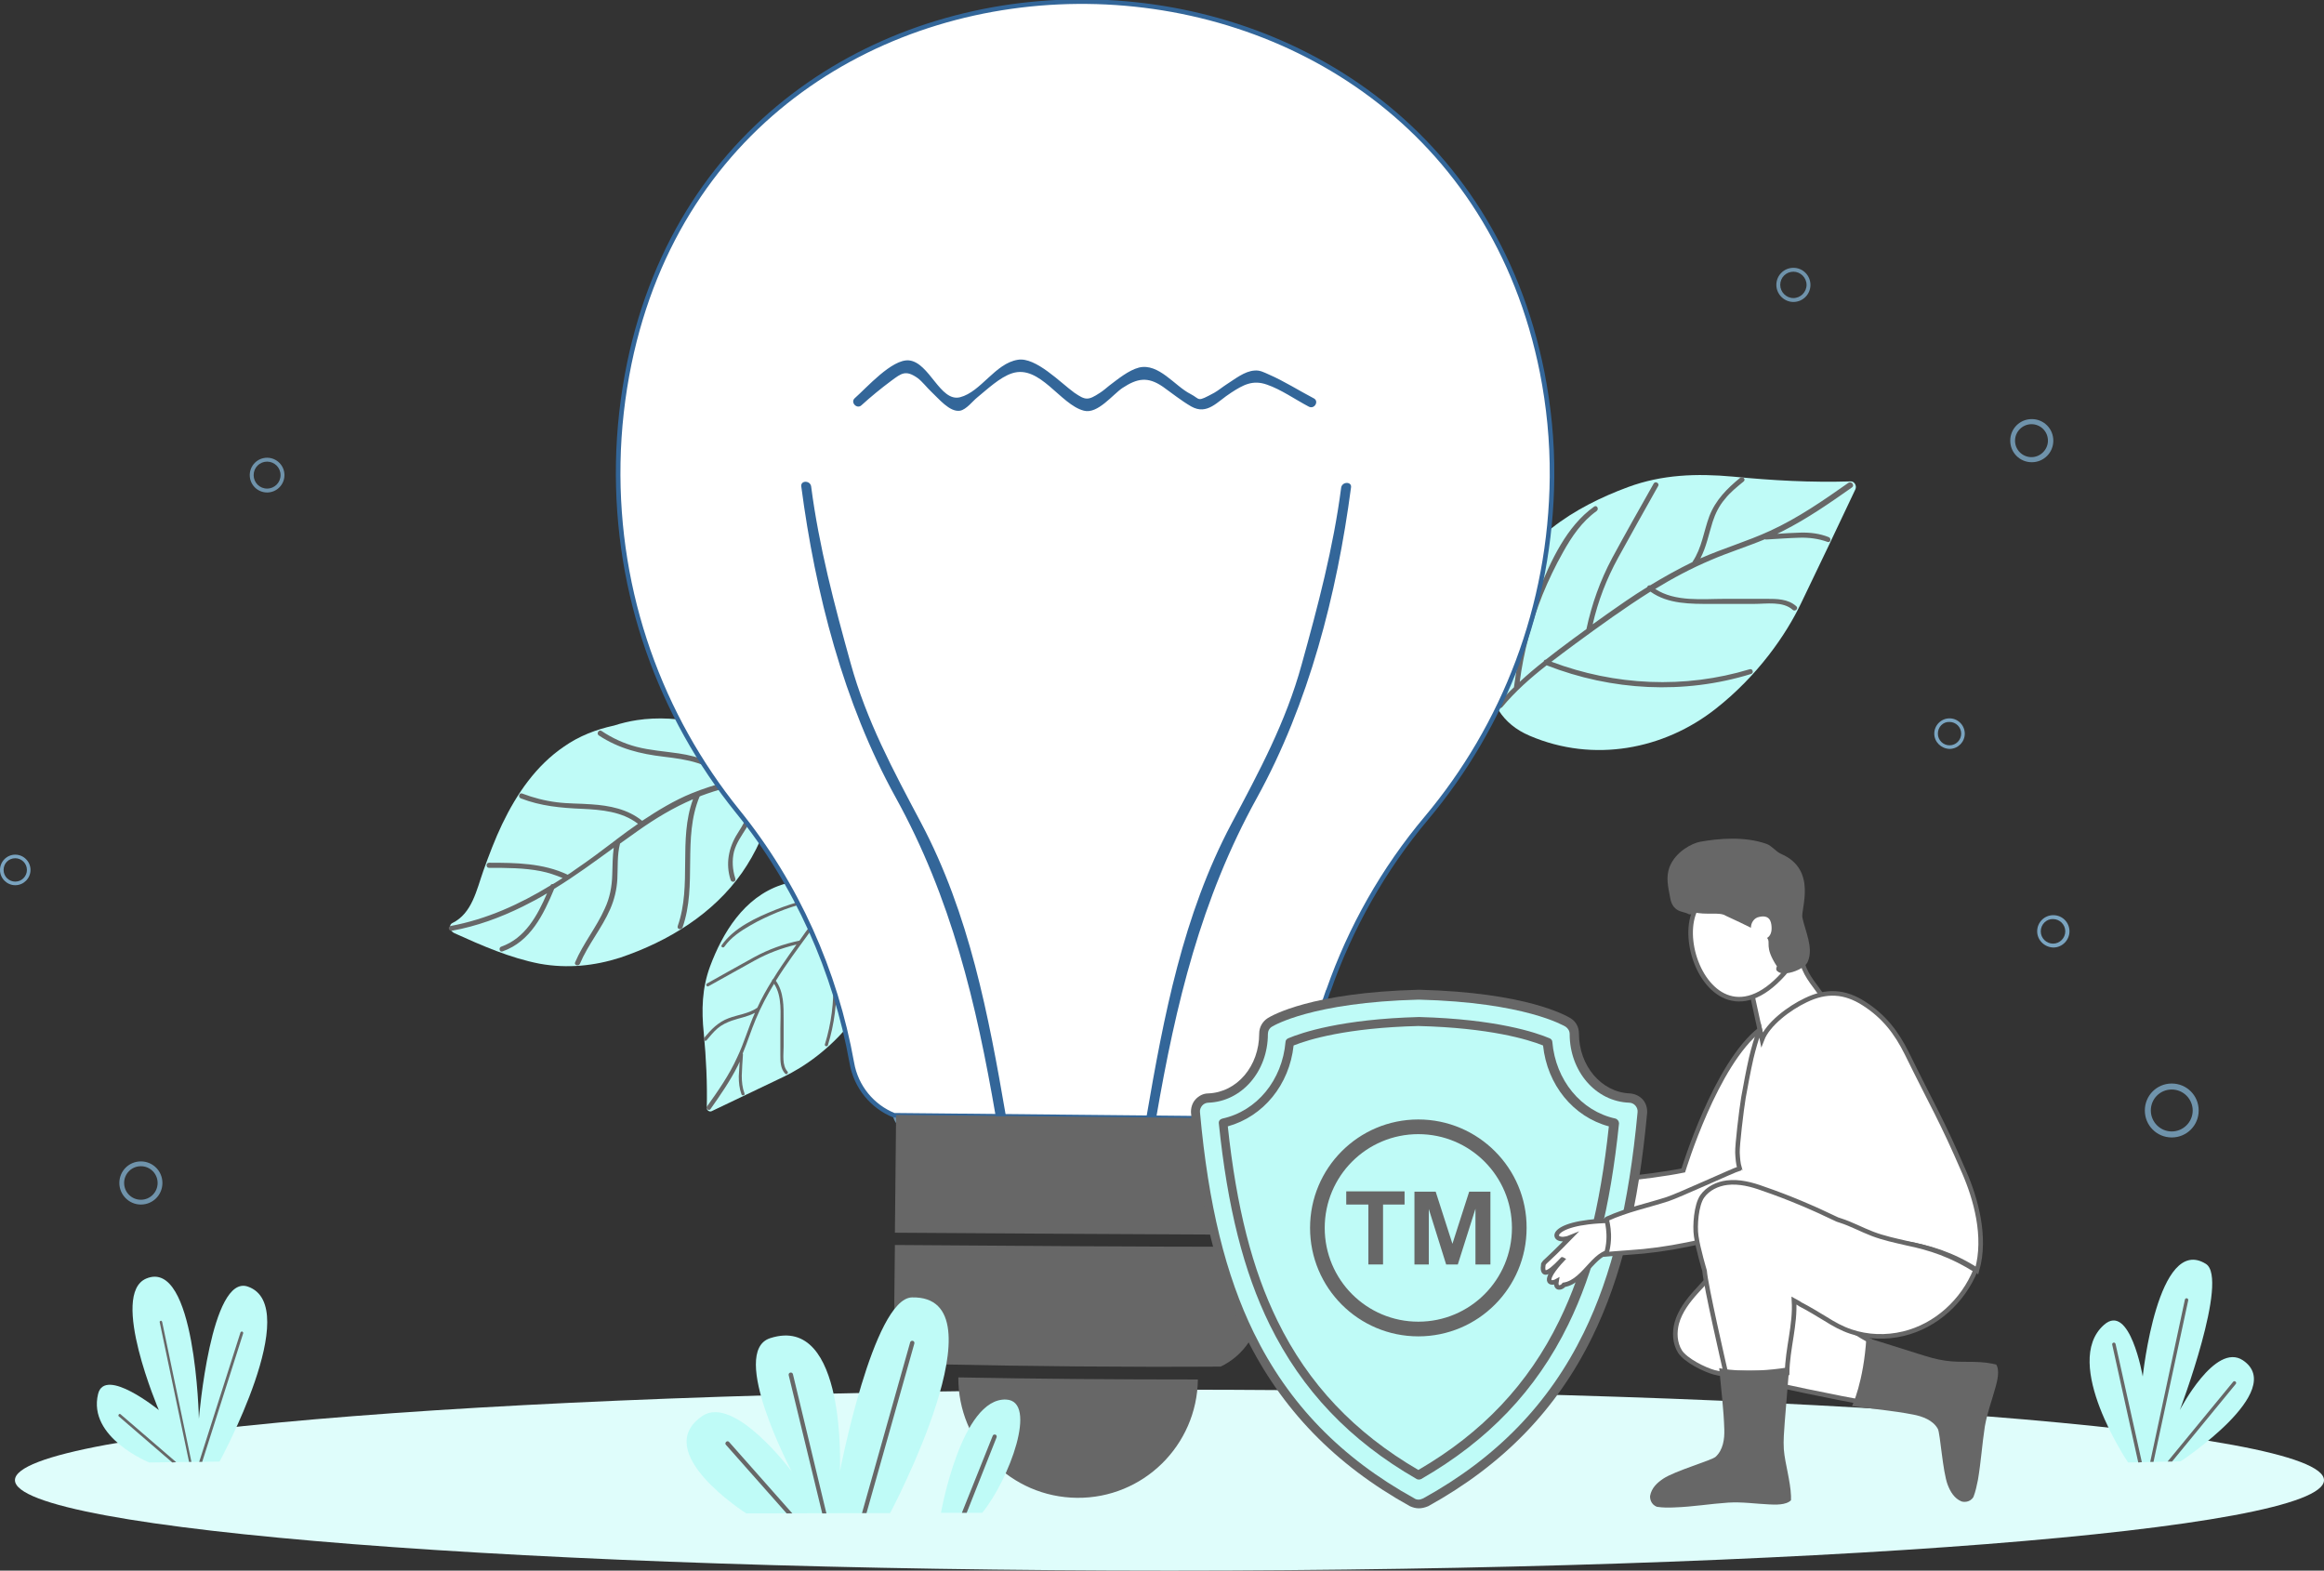
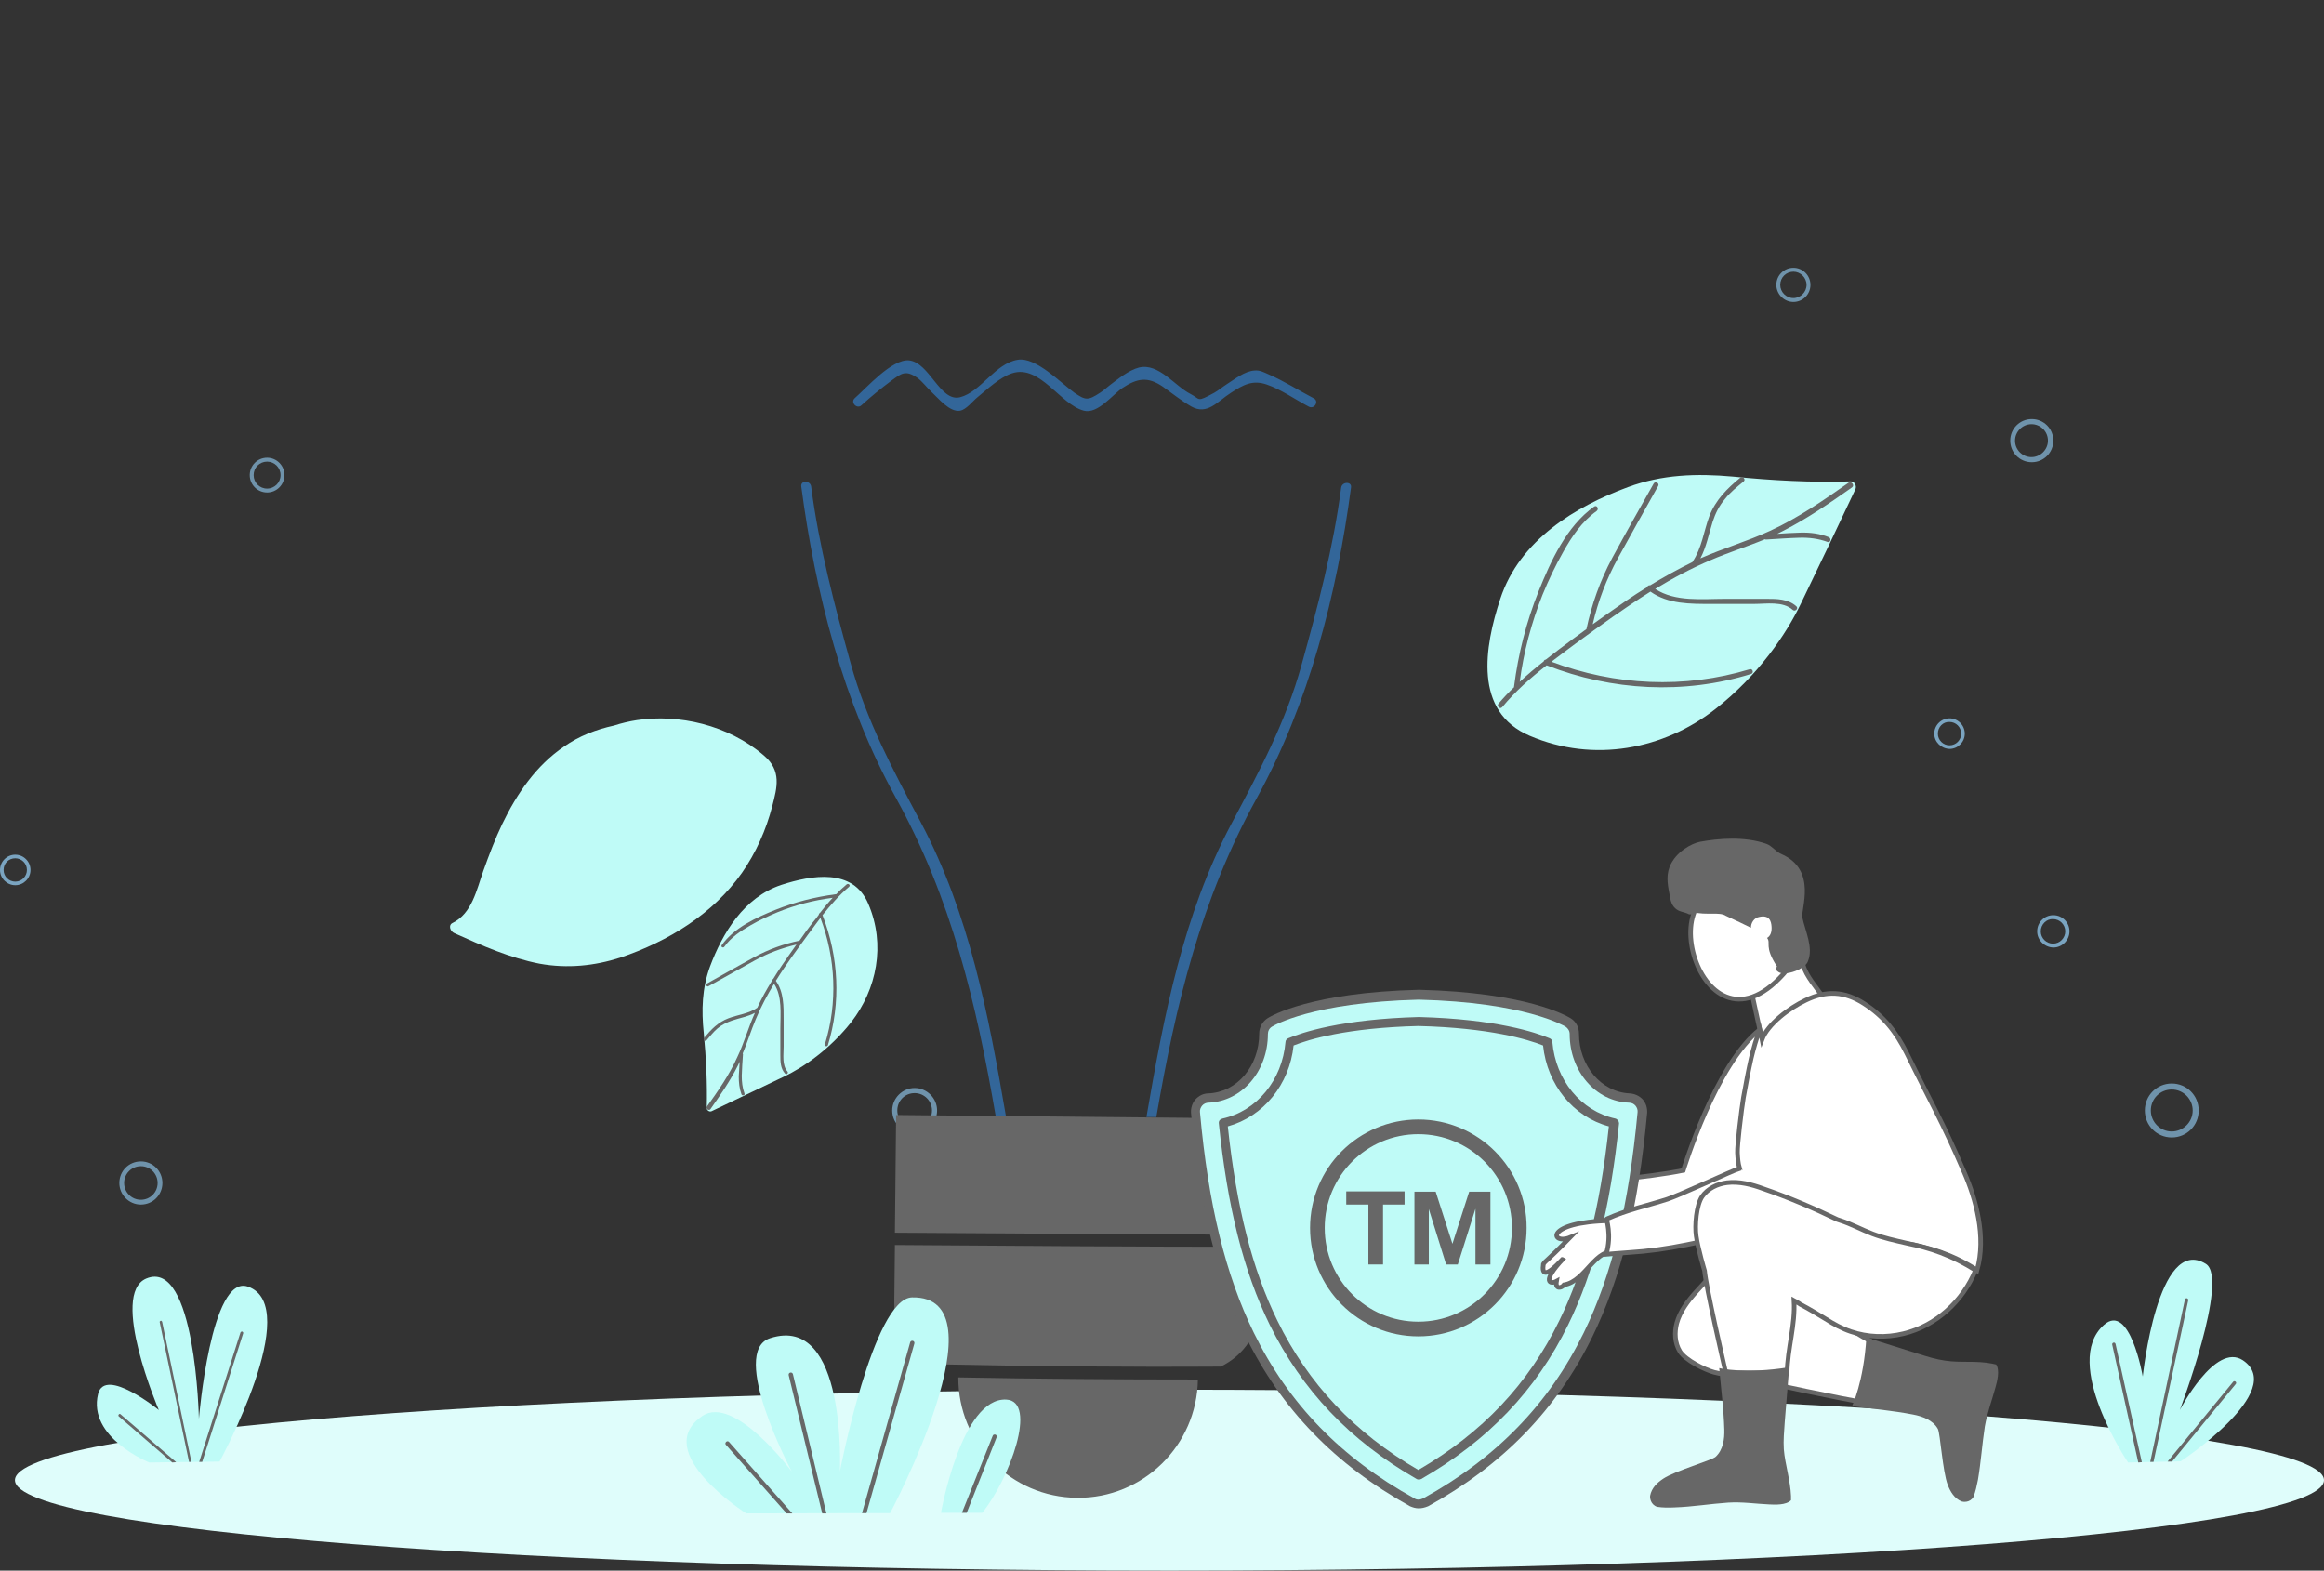
<svg xmlns="http://www.w3.org/2000/svg" width="509" height="344" viewBox="0 0 509 344" fill="none">
  <rect x="0" y="0" width="509" height="344" fill="#333333" stroke="none" />
  <g clip-path="url(#clip0_151_4023)">
    <path d="M509 324.185C509 335.142 395.802 344 256.138 344C116.474 344 3.275 335.142 3.275 324.185C3.275 313.228 116.474 304.371 256.138 304.371C395.802 304.371 509 313.294 509 324.185Z" fill="#DFFDFB" />
    <path d="M466.092 320.314C466.092 320.314 451.418 298.531 460.786 290.199C466.485 285.081 469.302 301.484 469.302 301.484C469.302 301.484 472.577 270.253 483.124 276.814C488.299 280.029 477.425 308.832 477.425 308.832C477.425 308.832 485.155 293.873 491.247 297.941C501.074 304.568 477.622 320.052 477.622 320.052L466.092 320.314Z" fill="#BFFBF7" />
    <path d="M471.66 320.183L479.259 284.819C479.324 284.622 479.193 284.425 478.997 284.359C478.8 284.294 478.604 284.425 478.538 284.622L470.939 320.183H471.66Z" fill="#676767" />
    <path d="M475.722 320.117L489.675 303.124C489.806 302.993 489.806 302.73 489.61 302.599C489.479 302.468 489.217 302.468 489.086 302.665L474.739 320.117H475.722Z" fill="#676767" />
    <path d="M469.105 320.249L463.341 294.332C463.275 294.135 463.079 294.004 462.882 294.07C462.686 294.135 462.555 294.332 462.62 294.529L468.319 320.314L469.105 320.249Z" fill="#676767" />
    <path d="M48.083 320.117C48.083 320.117 66.622 286.131 54.307 281.8C46.184 278.914 43.563 310.735 43.563 310.735C43.563 310.735 42.843 275.502 32.034 280.029C23.911 283.441 34.785 308.832 34.785 308.832C34.785 308.832 22.994 299.253 21.487 305.289C19.129 314.868 32.689 320.314 32.689 320.314L48.083 320.117Z" fill="#BFFBF7" />
    <path d="M44.284 320.183L53.259 292.036C53.324 291.905 53.193 291.708 53.062 291.642C52.931 291.576 52.735 291.708 52.669 291.839L43.629 320.183H44.284Z" fill="#676767" />
    <path d="M41.926 320.183L35.506 289.477C35.44 289.346 35.309 289.214 35.178 289.28C35.047 289.346 34.916 289.477 34.982 289.608L41.402 320.183H41.926Z" fill="#676767" />
    <path d="M38.584 320.249L26.4 309.751C26.269 309.62 26.072 309.685 26.007 309.816C25.876 309.948 25.941 310.145 26.007 310.21L37.733 320.314L38.584 320.249Z" fill="#676767" />
    <g opacity="0.6">
      <path d="M54.7 104.059C54.7 101.96 56.403 100.254 58.499 100.254C60.596 100.254 62.299 101.96 62.299 104.059C62.299 106.159 60.596 107.865 58.499 107.865C56.403 107.865 54.7 106.159 54.7 104.059ZM55.551 104.059C55.551 105.7 56.861 107.012 58.499 107.012C60.137 107.012 61.447 105.7 61.447 104.059C61.447 102.419 60.137 101.107 58.499 101.107C56.861 101.107 55.551 102.419 55.551 104.059Z" fill="#98D4FC" />
    </g>
    <g opacity="0.6">
      <path d="M26.138 259.099C26.138 256.475 28.234 254.375 30.854 254.375C33.475 254.375 35.571 256.475 35.571 259.099C35.571 261.723 33.475 263.823 30.854 263.823C28.234 263.823 26.138 261.658 26.138 259.099ZM27.186 259.099C27.186 261.133 28.823 262.773 30.854 262.773C32.885 262.773 34.523 261.133 34.523 259.099C34.523 257.065 32.885 255.425 30.854 255.425C28.823 255.425 27.186 257.065 27.186 259.099Z" fill="#98D4FC" />
    </g>
    <g opacity="0.6">
      <path d="M469.761 243.221C469.761 239.94 472.381 237.316 475.656 237.316C478.932 237.316 481.552 239.94 481.552 243.221C481.552 246.502 478.932 249.126 475.656 249.126C472.381 249.126 469.761 246.502 469.761 243.221ZM471.071 243.221C471.071 245.714 473.102 247.814 475.656 247.814C478.146 247.814 480.242 245.78 480.242 243.221C480.242 240.728 478.211 238.628 475.656 238.628C473.102 238.628 471.071 240.662 471.071 243.221Z" fill="#98D4FC" />
    </g>
    <g opacity="0.6">
      <path d="M440.282 96.514C440.282 93.89 442.378 91.79 444.998 91.79C447.619 91.79 449.715 93.89 449.715 96.514C449.715 99.139 447.619 101.238 444.998 101.238C442.378 101.238 440.282 99.139 440.282 96.514ZM441.33 96.514C441.33 98.548 442.968 100.123 444.933 100.123C446.898 100.123 448.536 98.483 448.536 96.514C448.536 94.48 446.898 92.906 444.933 92.906C442.968 92.906 441.33 94.546 441.33 96.514Z" fill="#98D4FC" />
    </g>
    <g opacity="0.7">
      <path d="M446.178 203.986C446.178 202.017 447.75 200.443 449.715 200.443C451.68 200.443 453.253 202.017 453.253 203.986C453.253 205.888 451.68 207.529 449.715 207.529C447.75 207.463 446.178 205.888 446.178 203.986ZM446.964 203.986C446.964 205.495 448.209 206.676 449.65 206.676C451.156 206.676 452.336 205.429 452.336 203.986C452.336 202.476 451.091 201.295 449.65 201.295C448.209 201.23 446.964 202.476 446.964 203.986Z" fill="#98D4FC" />
    </g>
    <g opacity="0.7">
      <path d="M173.335 205.626C173.335 203.789 174.842 202.28 176.676 202.28C178.51 202.28 180.017 203.789 180.017 205.626C180.017 207.463 178.51 208.972 176.676 208.972C174.842 208.972 173.335 207.463 173.335 205.626ZM174.056 205.626C174.056 207.069 175.235 208.185 176.61 208.185C178.052 208.185 179.165 207.004 179.165 205.626C179.165 204.182 177.986 203.067 176.61 203.067C175.235 203.067 174.056 204.248 174.056 205.626Z" fill="#98D4FC" />
    </g>
    <g opacity="0.7">
      <path d="M0 190.535C0 188.698 1.507 187.189 3.341 187.189C5.175 187.189 6.682 188.698 6.682 190.535C6.682 192.372 5.175 193.881 3.341 193.881C1.507 193.881 0 192.372 0 190.535ZM0.786 190.535C0.786 191.979 1.965 193.094 3.341 193.094C4.782 193.094 5.896 191.913 5.896 190.535C5.896 189.092 4.717 187.976 3.341 187.976C1.9 187.976 0.786 189.092 0.786 190.535Z" fill="#98D4FC" />
    </g>
    <g opacity="0.7">
      <path d="M423.643 160.682C423.643 158.845 425.149 157.336 426.983 157.336C428.818 157.336 430.324 158.845 430.324 160.682C430.324 162.519 428.818 164.028 426.983 164.028C425.149 163.963 423.643 162.519 423.643 160.682ZM424.429 160.682C424.429 162.126 425.608 163.241 426.983 163.241C428.425 163.241 429.538 162.06 429.538 160.682C429.538 159.239 428.359 158.123 426.983 158.123C425.542 158.058 424.429 159.239 424.429 160.682Z" fill="#98D4FC" />
    </g>
    <g opacity="0.6">
      <path d="M195.412 243.221C195.412 240.531 197.639 238.3 200.325 238.3C203.011 238.3 205.238 240.531 205.238 243.221C205.238 245.911 203.011 248.142 200.325 248.142C197.573 248.142 195.412 245.911 195.412 243.221ZM196.525 243.221C196.525 245.321 198.228 247.027 200.325 247.027C202.421 247.027 204.124 245.321 204.124 243.221C204.124 241.122 202.421 239.416 200.325 239.416C198.163 239.416 196.525 241.122 196.525 243.221Z" fill="#98D4FC" />
    </g>
    <g opacity="0.6">
-       <path d="M325.773 96.514C325.773 94.808 327.214 93.365 328.917 93.365C330.621 93.365 332.062 94.743 332.062 96.514C332.062 98.22 330.621 99.663 328.917 99.663C327.214 99.663 325.773 98.286 325.773 96.514ZM326.494 96.514C326.494 97.826 327.607 98.942 328.917 98.942C330.228 98.942 331.341 97.826 331.341 96.514C331.341 95.202 330.228 94.087 328.917 94.087C327.607 94.087 326.494 95.202 326.494 96.514Z" fill="#98D4FC" />
-     </g>
+       </g>
    <g opacity="0.6">
      <path d="M389.054 62.396C389.054 60.297 390.757 58.657 392.788 58.657C394.884 58.657 396.522 60.362 396.522 62.396C396.522 64.496 394.819 66.136 392.788 66.136C390.757 66.136 389.054 64.43 389.054 62.396ZM389.906 62.396C389.906 63.971 391.216 65.283 392.788 65.283C394.36 65.283 395.671 63.971 395.671 62.396C395.671 60.822 394.36 59.509 392.788 59.509C391.216 59.509 389.906 60.756 389.906 62.396Z" fill="#98D4FC" />
    </g>
    <path d="M356.562 106.684C345.032 110.949 332.848 118.231 328.59 131.157C325.118 141.655 322.694 155.892 335.01 161.141C349.094 167.178 364.488 164.094 375.69 155.302C384.992 148.019 391.216 138.965 394.491 132.075C398.487 123.808 402.418 115.541 406.348 107.209C406.741 106.421 406.152 105.372 405.3 105.437C396.718 105.7 388.137 105.24 379.555 104.388C371.563 103.666 364.03 103.928 356.562 106.684Z" fill="#BFFBF7" />
    <path d="M405.628 106.75C400.78 110.161 395.867 113.573 390.561 116.263C390.102 116.46 389.709 116.722 389.251 116.919C390.954 116.788 392.592 116.722 394.295 116.657C396.457 116.591 398.553 116.854 400.518 117.641C401.173 117.903 400.911 118.953 400.256 118.691C398.291 117.969 396.195 117.707 394.098 117.772C391.675 117.838 389.251 118.035 386.827 118.166C386.696 118.166 386.63 118.166 386.565 118.1C382.634 119.741 378.573 120.987 374.642 122.693C370.45 124.465 366.388 126.63 362.523 128.992C366.912 131.879 372.874 131.157 377.852 131.157C380.866 131.157 383.879 131.157 386.892 131.157C389.185 131.157 391.609 131.157 393.443 132.797C393.967 133.257 393.181 134.044 392.657 133.585C390.495 131.616 386.827 132.272 384.141 132.272C381.062 132.272 377.918 132.272 374.839 132.272C370.253 132.272 365.34 132.338 361.475 129.582C355.841 133.125 350.404 137.062 345.033 140.999C343.264 142.311 341.495 143.623 339.792 144.935C353.745 150.184 368.943 150.906 383.224 146.576C383.879 146.379 384.207 147.429 383.486 147.625C368.812 152.153 353.025 151.3 338.744 145.723C335.206 148.478 331.865 151.431 328.983 154.908C328.524 155.433 327.738 154.646 328.197 154.121C329.245 152.874 330.424 151.628 331.603 150.512C331.603 150.447 331.603 150.447 331.603 150.381C332.52 143.229 334.289 136.209 336.975 129.517C339.661 122.824 343.133 115.213 349.16 110.949C349.749 110.555 350.273 111.474 349.684 111.933C346.474 114.229 344.246 117.51 342.347 120.922C340.643 123.94 339.137 127.089 337.827 130.304C335.403 136.406 333.7 142.836 332.848 149.331C334.551 147.757 336.254 146.313 338.089 144.87C338.154 144.673 338.285 144.476 338.547 144.476C339.53 143.754 340.447 142.967 341.43 142.245C343.46 140.736 345.426 139.227 347.456 137.784C348.636 132.272 350.47 127.155 353.09 122.234C356.038 116.788 359.117 111.342 362.196 105.897C362.523 105.306 363.506 105.831 363.178 106.422C360.231 111.67 357.283 116.919 354.4 122.168C351.845 126.827 350.011 131.616 348.832 136.734C351.19 135.028 353.614 133.322 356.103 131.616C357.61 130.566 359.182 129.582 360.755 128.598C360.82 128.336 361.082 128.139 361.41 128.204C364.423 126.367 367.502 124.661 370.712 123.087C370.712 123.087 370.712 123.087 370.712 123.021C372.743 120.003 373.136 116.394 374.38 113.048C375.756 109.505 378.245 107.012 381.128 104.65C381.652 104.191 382.438 104.978 381.914 105.437C380.473 106.618 378.966 107.799 377.787 109.308C376.542 110.752 375.69 112.458 375.101 114.295C374.249 116.985 373.725 119.806 372.415 122.299C377.459 120.069 382.7 118.56 387.679 116.263C393.836 113.442 399.404 109.571 404.907 105.7C405.628 105.372 406.217 106.356 405.628 106.75Z" fill="#676767" />
    <path d="M154.141 226.293C154.665 231.805 154.927 237.25 154.796 242.696C154.796 243.221 155.451 243.615 155.909 243.352C161.15 240.859 166.456 238.3 171.697 235.807C176.086 233.707 181.785 229.771 186.436 223.866C192.005 216.714 194.035 206.938 190.17 197.949C186.829 190.076 177.789 191.65 171.107 193.816C162.919 196.571 158.268 204.313 155.516 211.662C153.748 216.452 153.617 221.241 154.141 226.293Z" fill="#BFFBF7" />
    <path d="M155.582 242.959C157.744 239.875 159.905 236.791 161.609 233.379C161.74 233.117 161.871 232.789 162.002 232.526C161.936 233.576 161.871 234.691 161.805 235.741C161.805 237.119 161.936 238.431 162.395 239.678C162.526 240.072 163.246 239.94 163.05 239.481C162.591 238.235 162.46 236.922 162.46 235.61C162.526 234.035 162.591 232.526 162.722 230.952C162.722 230.886 162.722 230.82 162.657 230.755C163.705 228.262 164.491 225.703 165.539 223.21C166.653 220.519 168.028 217.961 169.535 215.467C171.369 218.223 170.911 222.094 170.911 225.243C170.911 227.146 170.911 229.049 170.911 231.017C170.911 232.461 170.911 234.035 171.959 235.151C172.286 235.479 172.745 235.02 172.483 234.692C171.238 233.314 171.631 230.952 171.631 229.246C171.631 227.277 171.631 225.309 171.631 223.341C171.631 220.454 171.697 217.305 169.928 214.811C172.155 211.203 174.71 207.791 177.2 204.379C178.051 203.264 178.837 202.148 179.689 201.033C183.03 209.89 183.488 219.601 180.671 228.721C180.54 229.18 181.196 229.311 181.327 228.918C184.209 219.535 183.685 209.562 180.147 200.442C181.916 198.212 183.816 196.046 185.978 194.209C186.305 193.881 185.847 193.422 185.454 193.684C184.667 194.341 183.881 195.062 183.161 195.85H183.095C178.575 196.44 174.121 197.556 169.863 199.261C165.605 200.967 160.757 203.198 158.071 207.004C157.809 207.397 158.399 207.725 158.661 207.332C160.102 205.298 162.198 203.92 164.36 202.673C166.26 201.558 168.29 200.639 170.321 199.786C174.186 198.212 178.248 197.162 182.375 196.637C181.392 197.687 180.475 198.802 179.558 199.983C179.427 200.049 179.296 200.114 179.361 200.311C178.903 200.902 178.444 201.558 177.92 202.148C176.937 203.395 176.02 204.707 175.103 206.019C171.631 206.741 168.356 207.922 165.211 209.628C161.74 211.531 158.268 213.499 154.861 215.402C154.468 215.599 154.796 216.255 155.189 215.992C158.53 214.155 161.871 212.252 165.211 210.415C168.159 208.775 171.173 207.66 174.448 206.872C173.335 208.381 172.286 209.956 171.238 211.465C170.583 212.449 169.928 213.433 169.339 214.418C169.207 214.483 169.076 214.68 169.076 214.811C167.897 216.714 166.784 218.682 165.867 220.716C163.967 222.029 161.674 222.225 159.578 223.013C157.285 223.866 155.713 225.506 154.206 227.343C153.944 227.671 154.403 228.196 154.73 227.868C155.516 226.949 156.237 226.031 157.154 225.243C158.071 224.456 159.185 223.931 160.298 223.538C162.002 222.947 163.77 222.685 165.342 221.832C163.901 225.047 162.984 228.393 161.477 231.542C159.709 235.479 157.219 239.022 154.73 242.499C154.665 242.959 155.32 243.287 155.582 242.959Z" fill="#676767" />
    <path d="M162.526 191.126C165.539 186.795 167.767 181.874 169.142 176.56C170.19 172.492 171.239 168.818 167.308 165.472C159.447 158.714 148.573 156.352 139.467 157.729C137.764 157.992 136.126 158.386 134.488 158.911C130.558 159.763 126.824 161.207 123.548 163.503C117.456 167.637 113.198 173.804 109.988 180.497C108.416 183.777 107.106 187.255 105.861 190.732C104.355 194.997 103.372 200.049 99.114 202.148C98.131 202.608 98.59 203.985 99.507 204.379C105.599 207.135 111.757 209.825 118.177 211.071C124.335 212.187 130.23 211.531 135.799 209.759C146.476 206.151 156.237 200.114 162.526 191.126Z" fill="#BFFBF7" />
-     <path d="M160.037 192.766C158.858 189.223 159.578 185.614 161.543 182.531C162.657 180.759 163.705 179.119 164.164 177.085C164.622 175.116 164.753 173.082 164.819 171.049C160.954 171.967 157.154 172.951 153.486 174.329C153.42 174.395 153.289 174.395 153.224 174.46C149.424 183.58 152.765 193.816 149.49 203.132C149.228 203.789 148.18 203.526 148.442 202.804C151.586 193.816 148.507 183.974 151.783 175.051C147.459 176.888 143.463 179.316 139.664 182.006C138.353 182.924 137.109 183.843 135.799 184.761C135.144 187.32 135.34 189.945 135.209 192.569C135.078 194.865 134.554 197.031 133.637 199.13C131.803 203.329 128.789 206.872 127.02 211.071C126.758 211.728 125.645 211.399 125.972 210.743C127.741 206.61 130.623 203.132 132.458 198.999C133.571 196.637 134.03 194.144 134.095 191.519C134.161 189.551 134.161 187.583 134.423 185.68C130.165 188.764 125.907 191.913 121.387 194.669C119.028 200.311 116.212 206.216 110.054 208.381C109.399 208.644 109.137 207.528 109.792 207.332C115.032 205.494 117.718 200.508 119.815 195.653C118.111 196.703 116.343 197.621 114.508 198.54C109.595 200.967 104.42 202.87 98.983 203.854C98.262 203.985 98 202.936 98.721 202.804C106.516 201.361 113.788 198.08 120.535 193.947C120.666 193.684 120.863 193.619 121.125 193.619C121.845 193.16 122.566 192.766 123.221 192.307C121.649 191.65 120.077 191.126 118.439 190.798C114.77 190.076 110.905 190.076 107.106 190.076C106.385 190.076 106.385 188.96 107.106 188.96C112.936 188.96 118.963 189.026 124.335 191.585C124.859 191.257 125.448 190.863 125.972 190.469C128.986 188.436 131.934 186.205 134.881 183.974C134.881 183.974 134.947 183.974 134.947 183.908C136.519 182.727 138.091 181.546 139.729 180.431C136.257 177.741 131.737 177.347 127.479 177.15C122.828 176.954 118.439 176.56 114.05 174.854C113.395 174.592 113.722 173.542 114.377 173.804C116.801 174.723 119.29 175.379 121.911 175.707C124.4 176.035 126.955 175.969 129.51 176.166C133.506 176.429 137.502 177.216 140.646 179.775C144.118 177.478 147.656 175.313 151.521 173.739C153.944 172.754 156.434 171.967 158.989 171.245C155.844 167.046 150.21 166.325 145.363 165.734C140.253 165.144 135.537 163.963 131.147 161.076C130.558 160.682 131.148 159.698 131.737 160.091C134.095 161.666 136.65 162.847 139.402 163.569C142.415 164.356 145.559 164.553 148.638 165.012C153.027 165.668 157.482 167.112 160.102 170.852C162.919 170.064 165.736 169.474 168.618 168.818C169.339 168.687 169.601 169.736 168.88 169.933C167.832 170.13 166.85 170.392 165.867 170.655C165.736 174.329 165.474 178.069 163.509 181.284C162.461 182.99 161.281 184.564 160.757 186.533C160.299 188.436 160.43 190.469 161.019 192.307C161.347 193.16 160.299 193.422 160.037 192.766Z" fill="#676767" />
-     <path d="M337.761 81.555C316.471 -25.457 159.971 -27.294 137.829 79.587C136.388 86.607 135.537 93.89 135.406 101.369C134.882 130.238 144.773 156.877 161.543 177.675C174.514 193.685 182.965 212.712 186.568 232.789C187.485 238.103 191.088 242.368 195.804 244.271L276.707 245.058C281.489 243.352 285.223 239.219 286.271 234.035C287.319 228.524 288.892 222.685 290.857 217.108C290.922 217.042 290.922 216.911 290.988 216.845C295.77 203.198 302.976 190.404 312.409 179.184C329.376 158.976 339.661 132.928 339.923 104.453C339.988 96.514 339.202 88.903 337.761 81.555Z" fill="white" stroke="#336699" stroke-miterlimit="10" />
    <path d="M276.052 270.45L276.314 244.993L196.263 244.205L196 269.99C222.728 270.187 249.39 270.318 276.052 270.45Z" fill="#676767" />
    <path d="M209.888 301.681C209.823 316.115 221.418 327.925 235.895 328.056C250.373 328.188 262.164 316.574 262.361 302.14C244.804 302.14 227.379 302.009 209.888 301.681Z" fill="#676767" />
    <path d="M196.001 272.681L195.87 284.884V285.344C195.804 291.249 199.276 296.432 204.255 298.794C225.283 299.253 246.311 299.45 267.339 299.319C272.318 296.957 275.855 291.97 275.921 286.065V285.606L276.052 273.074C249.39 273.074 222.662 272.877 196.001 272.681Z" fill="#676767" />
    <path d="M220.304 244.402C216.505 222.291 212.312 200.18 201.7 180.169C195.608 168.687 189.777 157.861 186.305 145.263C182.768 132.535 179.362 119.675 177.658 106.553C177.462 105.175 175.3 105.175 175.497 106.553C178.575 129.91 184.733 153.924 196.132 174.592C208.382 196.768 213.819 219.667 218.077 244.468H220.304V244.402Z" fill="#336699" />
    <path d="M287.778 87.263C284.502 85.557 281.227 83.457 277.886 82.014C276.838 81.555 275.921 81.03 274.742 81.161C272.58 81.292 270.418 83.064 268.649 84.179C267.732 84.77 266.881 85.492 265.964 86.016C261.967 88.181 263.016 87.46 260.723 86.279C257.316 84.573 253.779 79.455 249.455 80.505C247.163 81.096 244.804 83.064 242.97 84.442C242.315 84.967 241.66 85.557 240.939 86.016C238.253 87.788 237.729 87.657 235.306 86.016C232.292 83.851 226.855 78.143 222.925 78.799C217.946 79.587 214.867 85.82 210.281 87.001C205.892 88.116 203.6 79.39 199.079 78.93C195.345 78.602 189.777 84.967 187.222 87.197C186.174 88.116 187.681 89.691 188.664 88.772C190.76 86.869 192.922 85.098 195.214 83.392C197.442 81.752 198.359 80.964 200.979 82.801C202.027 83.589 203.01 84.901 203.993 85.82C205.499 87.197 207.989 90.347 210.281 89.953C211.657 89.691 213.033 87.853 214.015 87.066C216.112 85.36 218.994 82.605 221.68 81.752C227.772 79.783 232.227 88.641 237.402 89.953C240.415 90.74 243.691 86.41 245.852 84.967C249.062 82.867 251.355 82.408 254.696 84.704C256.727 86.148 258.758 87.788 260.919 89.034C264.457 91.003 266.619 87.919 269.632 86.016C272.252 84.311 274.349 83.129 277.493 84.245C280.572 85.295 283.716 87.525 286.599 89.034C287.843 89.756 288.957 87.919 287.778 87.263Z" fill="#336699" />
    <path d="M293.739 106.815C292.036 119.937 288.63 132.797 285.092 145.526C281.62 158.189 275.79 168.949 269.698 180.431C259.085 200.442 254.893 222.553 251.093 244.665H253.255C257.513 219.929 263.016 196.965 275.266 174.788C286.664 154.121 292.822 130.107 295.901 106.75C296.098 105.437 293.936 105.437 293.739 106.815Z" fill="#336699" />
    <path d="M367.24 289.805C367.961 287.181 369.664 284.95 371.498 282.916C375.232 278.717 379.163 274.78 383.29 271.04H411.262C410.41 273.271 409.165 275.305 407.659 277.076C406.283 278.651 404.711 279.898 403.008 281.144C401.239 282.391 399.536 283.638 397.898 285.081C397.505 285.409 397.112 285.803 396.719 286.196C400.846 287.64 405.497 291.642 409.493 293.61L408.183 307.126C404.776 306.667 386.369 302.862 383.159 301.812C383.159 301.812 378.18 301.287 375.429 300.565C373.267 299.975 369.205 297.941 367.961 296.038C366.781 294.135 366.716 291.839 367.24 289.805Z" fill="white" stroke="#676767" stroke-miterlimit="10" />
    <path d="M338.416 259.427C346.081 259.296 361.409 257.852 368.681 256.343C368.746 256.146 375.756 232.986 385.517 225.44C392.198 229.771 389.447 248.535 389.447 248.535C388.661 250.569 387.547 253.719 386.696 255.687C385.975 257.393 385.582 258.049 384.01 259.033C382.307 260.083 380.407 260.608 378.507 261.067C376.411 261.592 374.315 262.117 372.284 262.97C370.253 263.823 368.288 264.741 366.257 265.529C364.226 266.316 360.689 267.235 358.527 267.432C356.365 267.628 337.958 266.447 337.958 266.447C337.958 263.889 338.416 259.427 338.416 259.427Z" fill="white" stroke="#676767" stroke-miterlimit="10" />
    <path d="M338.285 258.115C338.22 258.115 338.22 258.115 338.285 258.115C338.809 257.918 339.071 257.787 339.792 257.393C340.316 257.131 342.085 256.015 342.543 255.95C342.871 255.884 343.264 255.95 343.46 256.278C343.657 256.606 343.461 256.999 343.264 257.327C343.002 257.721 342.609 258.049 342.216 258.312C341.888 258.508 340.513 259.755 339.333 260.739C341.233 262.904 344.312 264.938 338.875 263.561C338.613 264.151 342.543 264.545 341.757 266.71C341.888 267.235 342.281 268.416 340.447 268.481C342.216 271.04 331.472 269.466 333.831 263.889C335.075 261.658 333.045 260.936 338.285 258.115Z" fill="white" />
-     <path d="M338.285 258.115C338.22 258.115 338.22 258.115 338.285 258.115ZM338.285 258.115C338.809 257.918 339.071 257.787 339.792 257.393C340.316 257.131 342.085 256.015 342.543 255.95C342.871 255.884 343.264 255.95 343.46 256.278C343.657 256.606 343.461 256.999 343.264 257.327C343.002 257.721 342.609 258.049 342.216 258.312C341.888 258.508 340.513 259.755 339.333 260.739C341.233 262.904 344.312 264.938 338.875 263.561C338.613 264.151 342.543 264.545 341.757 266.71C341.888 267.235 342.281 268.416 340.447 268.481C342.216 271.04 331.472 269.466 333.831 263.889C335.075 261.658 333.045 260.936 338.285 258.115Z" stroke="#676767" stroke-miterlimit="10" />
    <path d="M310.706 330.353C310.051 330.353 309.396 330.156 308.806 329.894C292.364 320.774 280.638 308.635 272.842 292.758C266.554 279.898 262.754 264.348 260.854 243.746C260.789 242.696 261.116 241.581 261.837 240.793C262.558 240.006 263.54 239.481 264.654 239.481C270.943 239.219 275.79 233.511 275.79 226.359C275.79 224.981 276.511 223.734 277.625 223.013C278.542 222.422 287.254 217.37 310.706 216.78H310.772C310.837 216.78 310.837 216.78 310.903 216.78C334.289 217.37 343.002 222.422 343.984 223.013C345.164 223.734 345.819 224.981 345.819 226.359C345.819 233.445 350.732 239.219 356.955 239.481C358.003 239.547 359.051 240.006 359.772 240.793C360.493 241.581 360.82 242.696 360.755 243.746C358.855 264.348 355.055 279.898 348.767 292.758C340.971 308.701 329.18 320.839 312.802 329.894C312.016 330.222 311.361 330.353 310.706 330.353Z" fill="#676767" />
    <path d="M310.706 328.45C310.379 328.45 310.051 328.384 309.789 328.188C293.74 319.33 282.21 307.454 274.611 291.905C268.453 279.307 264.654 263.954 262.82 243.615C262.754 243.09 262.951 242.565 263.278 242.171C263.606 241.778 264.13 241.515 264.654 241.515C271.991 241.253 277.69 234.626 277.69 226.49C277.69 225.834 278.018 225.178 278.607 224.85C278.935 224.653 287.385 219.535 310.706 218.945H310.772C334.027 219.535 342.478 224.653 342.871 224.85C343.46 225.244 343.788 225.834 343.788 226.49C343.788 234.626 349.487 241.253 356.824 241.515C357.348 241.515 357.872 241.778 358.2 242.171C358.527 242.565 358.724 243.09 358.658 243.615C356.759 263.954 353.025 279.307 346.867 291.905C339.268 307.454 327.738 319.33 311.689 328.188C311.361 328.319 311.034 328.45 310.706 328.45Z" fill="#BFFBF7" />
    <path d="M310.706 324.054C310.51 324.054 310.379 323.988 310.248 323.923C295.639 315.525 285.158 304.502 278.083 290.133C272.384 278.52 268.847 264.479 266.947 246.042C266.881 245.517 267.209 245.124 267.733 244.992C275.266 243.352 280.835 236.594 281.555 228.196C281.555 227.868 281.817 227.54 282.145 227.409C285.093 226.162 293.805 223.21 310.772 222.75C310.772 222.75 310.772 222.75 310.837 222.75C327.804 223.21 336.451 226.162 339.399 227.409C339.727 227.54 339.989 227.868 339.989 228.196C340.709 236.594 346.277 243.352 353.811 244.992C354.269 245.124 354.597 245.583 354.597 246.042C352.697 264.479 349.16 278.52 343.461 290.133C336.451 304.502 325.904 315.525 311.296 323.923C311.034 324.054 310.837 324.054 310.706 324.054ZM268.912 246.698C270.812 264.479 274.284 278.061 279.786 289.28C286.534 303.124 296.688 313.819 310.641 321.955C324.66 313.819 334.748 303.124 341.495 289.28C346.998 278.061 350.47 264.479 352.37 246.698C344.574 244.599 338.875 237.644 337.958 228.983C334.682 227.671 326.297 225.112 310.641 224.719C294.984 225.112 286.599 227.671 283.324 228.983C282.407 237.578 276.708 244.533 268.912 246.698Z" fill="#676767" />
    <path d="M310.641 245.189C297.539 245.189 286.927 255.818 286.927 268.941C286.927 282.063 297.539 292.692 310.641 292.692C323.742 292.692 334.355 282.063 334.355 268.941C334.42 255.884 323.742 245.189 310.641 245.189ZM310.641 289.477C299.308 289.477 290.137 280.291 290.137 268.941C290.137 257.59 299.308 248.404 310.641 248.404C321.974 248.404 331.145 257.59 331.145 268.941C331.145 280.291 321.974 289.477 310.641 289.477Z" fill="#676767" />
    <path d="M299.701 276.945V263.823H294.854V260.936H307.628V263.823H302.911V276.945H299.701Z" fill="#676767" />
    <path d="M309.79 276.945V261.002H314.441L318.109 272.418L321.778 261.002H326.429V276.945H323.153V264.741L319.288 276.945H316.733L312.934 264.807V276.945H309.79Z" fill="#676767" />
    <path d="M342.412 275.633C337.434 280.882 339.595 281.341 340.905 280.619C340.578 282.457 342.019 282.129 342.543 281.407C347.391 280.619 349.487 272.877 354.138 274.386C354.138 274.386 353.221 271.762 352.631 267.366C338.089 267.628 339.661 272.746 343.853 271.04C338.023 277.011 338.678 275.895 338.023 276.88C337.302 281.669 342.347 275.502 342.412 275.633Z" fill="white" stroke="#676767" stroke-miterlimit="10" />
    <path d="M396.063 222.685C394.426 223.997 389.185 230.952 386.237 229.246L382.307 211.203L394.229 208.447C394.229 208.447 394.426 209.562 394.884 211.268C395.605 213.893 397.832 216.189 399.601 218.879C399.863 219.207 396.325 222.488 396.063 222.685Z" fill="white" stroke="#676767" stroke-miterlimit="10" />
    <path d="M394.295 208.447C386.696 195.062 386.368 199.261 379.817 195.522C359.903 191.913 374.315 239.088 394.295 208.447Z" fill="white" stroke="#676767" stroke-miterlimit="10" />
    <path d="M394.753 200.967C394.36 199.196 398.094 190.535 390.168 187.058C388.923 186.533 388.137 185.286 386.892 184.827C382.045 183.121 376.345 183.646 372.349 184.368C370.581 184.696 366.978 186.533 365.668 189.879C364.816 192.11 365.34 194.209 365.799 196.637C365.93 197.49 366.257 198.343 366.912 198.933C367.698 199.721 368.877 199.721 369.795 200.18C369.795 200.18 369.86 200.18 369.86 200.246C370.712 200.377 371.039 199.983 370.974 199.786C373.594 200.508 376.607 199.655 377.983 200.574C380.407 201.689 382.176 202.542 383.486 203.198C383.486 202.083 384.206 201.033 385.255 200.836C387.482 200.311 387.94 201.689 388.006 203.001C388.071 204.051 387.809 204.97 387.023 205.429C387.94 206.544 386.303 207.266 389.185 211.662C388.988 211.99 388.989 212.318 389.12 212.581C389.578 213.04 390.233 213.302 391.216 213.171C392.854 213.04 395.539 211.924 395.998 210.481C397.177 207.528 395.408 203.985 394.753 200.967Z" fill="#676767" />
    <path d="M351.911 266.972C356.431 264.938 360.754 264.085 365.209 262.642C367.502 261.92 379.752 256.278 380.931 255.95C380.931 255.95 380.931 255.884 380.996 255.884C380.669 254.769 380.603 253.719 380.538 252.472C380.472 250.897 381.39 243.155 381.848 240.4C382.372 237.513 382.896 234.626 383.551 231.739C384.075 229.574 384.665 227.474 385.451 225.44C385.648 226.228 385.779 227.015 385.91 227.671C387.22 224.259 391.871 220.782 395.474 219.076C400.059 216.845 404.055 217.108 408.248 219.798C412.637 222.619 415.323 226.096 417.616 230.689C423.315 242.302 425.215 245.189 430.193 256.737C432.683 262.445 435.106 270.843 433.01 278.192C432.945 278.126 432.814 278.061 432.814 278.061C422.791 271.631 410.868 270.712 399.732 272.812C396.325 273.468 389.316 275.042 389.316 275.042C388.268 272.68 387.22 270.318 386.106 267.956C384.731 268.219 383.355 268.547 381.979 269.006C379.883 269.662 377.852 270.45 375.756 271.04C373.66 271.631 371.563 272.221 369.402 272.615C365.209 273.468 361.016 274.058 356.758 274.321C355.514 274.386 351.78 274.714 351.78 274.714C353.09 270.384 351.714 266.907 351.911 266.972Z" fill="white" stroke="#676767" stroke-miterlimit="10" />
    <path d="M392.919 284.884C393.247 290.133 391.478 295.448 391.413 300.696H377.983C377.525 298.662 373.594 281.669 373.332 278.323C373.332 278.323 371.891 273.533 371.498 270.712C371.17 268.481 371.498 263.954 372.808 262.051C374.053 260.28 376.149 259.296 378.245 259.033C380.931 258.705 383.683 259.427 386.172 260.345C391.74 262.248 397.112 264.545 402.418 267.103C402.615 267.169 402.811 267.235 403.008 267.3C405.497 268.088 407.724 269.334 410.148 270.253C412.572 271.171 415.061 271.696 417.616 272.287C420.171 272.812 422.66 273.468 425.084 274.386C427.704 275.37 430.259 276.683 432.683 278.192C429.931 284.95 424.036 290.395 416.895 292.101C413.096 293.02 409.034 292.889 405.366 291.642C403.401 290.986 401.632 290.002 399.863 288.886C398.029 287.771 396.195 286.656 394.295 285.671C393.902 285.343 393.378 285.147 392.919 284.884Z" fill="white" stroke="#676767" stroke-miterlimit="10" />
    <path d="M361.41 327.597C361.737 325.891 362.916 324.776 364.292 323.857C366.847 322.151 374.904 319.855 375.756 319.068C377.394 317.559 377.721 315.197 377.656 313.097C377.525 308.635 376.935 304.108 376.542 299.647C376.542 299.647 382.176 301.025 391.871 299.45C391.871 299.45 391.216 307.454 390.888 311.522C390.757 313.491 390.561 315.459 390.692 317.427C390.823 319.133 391.216 320.839 391.544 322.545C391.871 324.251 392.199 325.957 392.264 327.663C392.264 327.991 392.264 328.581 392.264 328.581C391.216 329.697 388.661 329.565 387.482 329.5C384.469 329.369 381.586 328.909 378.507 329.106C374.577 329.369 370.712 330.025 366.781 330.156C365.471 330.222 364.161 330.222 362.916 330.025C361.475 329.5 361.344 328.056 361.41 327.597Z" fill="#676767" />
    <path d="M429.604 328.844C428.032 328.188 427.18 326.744 426.591 325.235C425.477 322.348 424.953 313.95 424.429 312.966C423.381 311.063 421.088 310.21 418.992 309.816C414.603 308.964 410.082 308.57 405.628 307.979C405.628 307.979 408.183 302.73 408.772 292.954C408.772 292.954 416.437 295.316 420.302 296.563C422.202 297.153 424.036 297.744 426.001 298.006C427.704 298.269 429.473 298.269 431.176 298.269C432.879 298.269 434.648 298.334 436.286 298.663C436.613 298.728 437.203 298.859 437.203 298.859C438.055 300.172 437.399 302.599 437.072 303.78C436.286 306.667 435.238 309.423 434.714 312.441C434.124 316.312 433.862 320.249 433.207 324.12C432.945 325.432 432.683 326.679 432.224 327.86C431.438 329.172 429.997 328.975 429.604 328.844Z" fill="#676767" />
    <path d="M194.953 331.403C194.953 331.403 220.305 283.703 199.735 284.162C191.284 284.359 183.947 322.283 183.947 322.283C183.947 322.283 185.585 287.64 168.684 293.086C159.513 296.038 173.401 322.283 173.401 322.283C173.401 322.283 160.823 305.355 153.814 310.145C142.284 318.018 163.443 331.468 163.443 331.468L194.953 331.403Z" fill="#BFFBF7" />
    <path d="M206.089 331.337C206.089 331.337 210.544 306.077 220.37 306.536C227.38 306.864 221.091 323.989 215.13 331.337C215.064 331.337 206.351 331.337 206.089 331.337Z" fill="#BFFBF7" />
    <path d="M188.795 331.403L199.342 294.004C199.407 293.742 199.669 293.611 199.931 293.676C200.193 293.742 200.324 294.004 200.259 294.267L189.778 331.403H188.795Z" fill="#676767" />
    <path d="M180.083 331.468L172.746 301.221C172.68 300.959 172.811 300.697 173.073 300.631C173.335 300.565 173.597 300.697 173.663 300.959L181 331.468H180.083Z" fill="#676767" />
    <path d="M210.675 331.337L217.422 314.475C217.488 314.212 217.815 314.147 218.012 314.212C218.274 314.278 218.339 314.606 218.274 314.803L211.723 331.337H210.675Z" fill="#676767" />
    <path d="M172.287 331.468L158.989 316.443C158.792 316.246 158.858 315.984 159.054 315.787C159.251 315.59 159.578 315.656 159.709 315.853L173.532 331.468H172.287Z" fill="#676767" />
  </g>
  <defs>
    <clipPath id="clip0_151_4023">
      <rect width="509" height="344" fill="white" />
    </clipPath>
  </defs>
</svg>